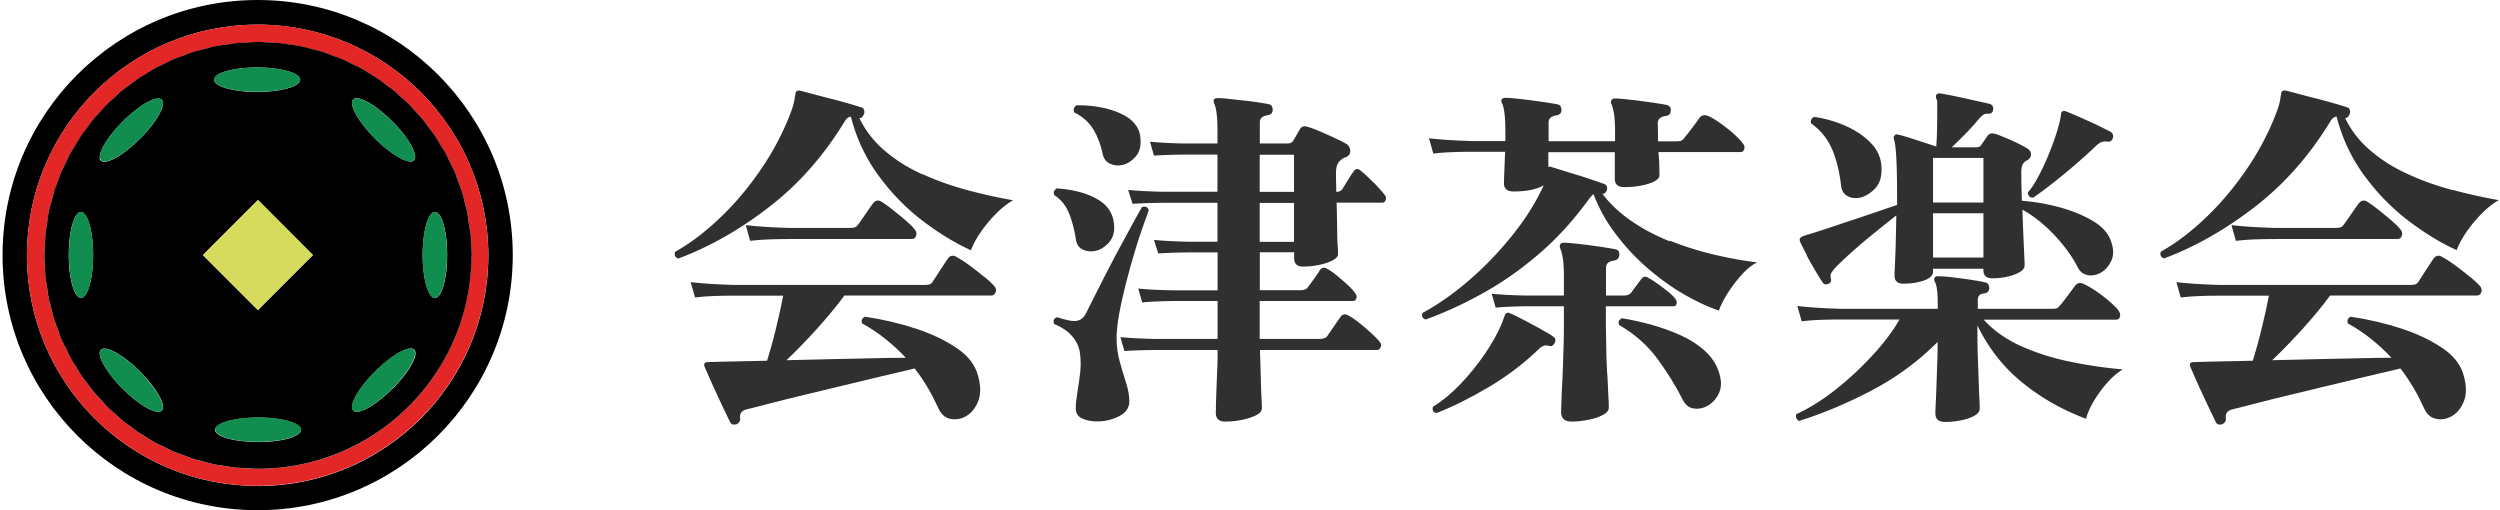
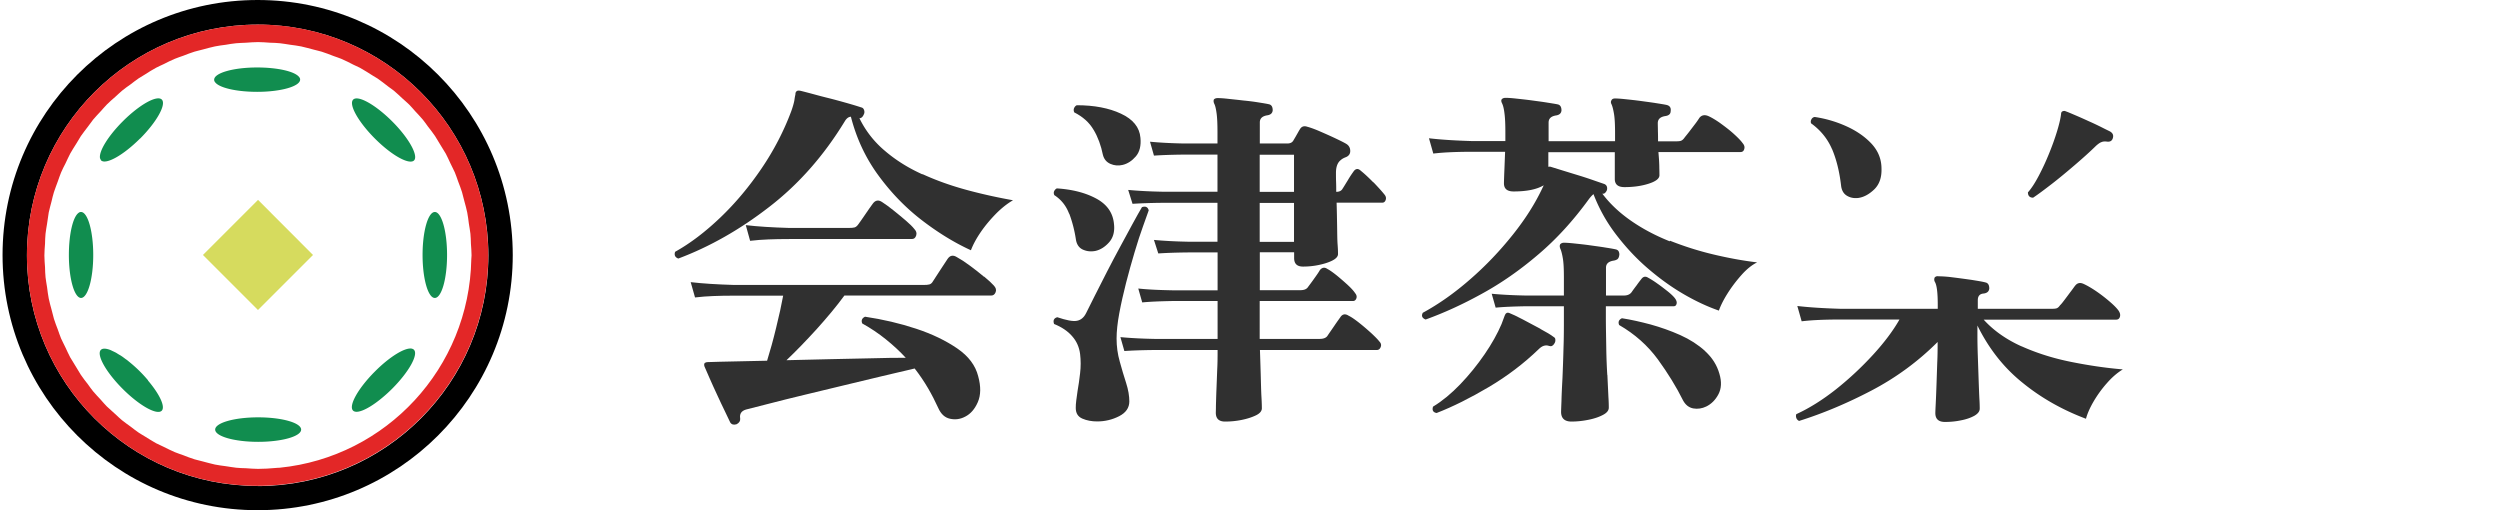
<svg xmlns="http://www.w3.org/2000/svg" height="40" width="196">
  <g fill="none">
    <path d="M9.04 7.59c.18-.16.35-.33.54-.49-.19.15-.36.33-.54.49zm2.35-1.77c.28-.18.56-.36.86-.52-.29.16-.57.34-.86.52zm-1.16.78c.21-.16.41-.32.63-.47-.22.15-.42.31-.63.47zm7.47-3.11c.27-.04.54-.1.82-.12-.28.03-.54.08-.82.12zm-3.34.86c.29-.11.58-.23.88-.32-.3.09-.59.21-.88.32zm1.5-.48c.33-.09.65-.18.98-.25-.33.07-.66.17-.98.25zM12.85 5c.28-.14.56-.29.86-.41-.29.12-.57.27-.86.41zm-8.31 9.21c.09-.24.16-.48.26-.71-.1.23-.17.47-.26.71zm.6-1.43c.12-.25.23-.5.36-.75-.13.24-.24.5-.36.75zm.83-1.51c.12-.2.24-.41.37-.61-.13.2-.25.41-.37.61zM6.9 9.9c.13-.18.26-.36.4-.54-.14.17-.27.36-.4.54zm1-1.19c.16-.17.31-.36.48-.53-.17.17-.32.35-.48.53zm22.53-1.95l.45.33c-.14-.12-.3-.22-.45-.33zm1.11.94c.17.16.36.31.53.48-.17-.17-.35-.32-.53-.48zm2.94 3.57c.16.26.32.51.47.77-.14-.26-.31-.51-.47-.77zm-.94-1.37c.19.25.39.49.56.75-.18-.26-.37-.5-.56-.75zm-1-1.19c.2.22.41.43.6.66-.19-.23-.4-.44-.6-.66zM29.21 5.9c.12.08.26.15.38.23-.12-.08-.25-.15-.38-.23zM4.04 15.77c.06-.24.11-.49.19-.73-.07.24-.12.49-.19.73zM22.75 3.49c.28.04.57.07.85.13-.28-.06-.56-.09-.85-.13zm-1.58-.17c.25.01.51.01.76.04-.25-.03-.51-.02-.76-.04zm6.53 1.73l.51.24c-.16-.09-.34-.16-.51-.24zm-1.54-.67c.19.07.39.13.58.21-.19-.08-.39-.14-.58-.21zm-1.58-.51c.21.06.42.1.62.16-.2-.06-.41-.1-.62-.16zm-4.36-.6c-.32 0-.63.03-.95.05.32-.02.63-.05.95-.05zm-4.36 32.9c-.21-.06-.42-.1-.62-.16.2.06.41.1.62.16zm3.41.54c-.25-.01-.51-.01-.76-.04.25.03.51.02.76.04zM3.69 17.52c.04-.29.08-.59.13-.88-.06.29-.09.59-.13.88zm10.67 18.17c-.22-.08-.44-.15-.66-.24.21.09.44.16.66.24zm-2.97-1.47c-.17-.11-.35-.2-.52-.32.17.11.35.21.52.32zm1.46.81c-.2-.1-.41-.19-.61-.29.2.11.41.19.61.29zm138.69-22.65h3.95v3.5h-3.95zm0 4.34h3.95v3.47h-3.95z" />
    <path d="M20.2 38.1c-9.99 0-18.08-8.1-18.08-18.08 0 9.99 8.1 18.09 18.09 18.09s18.09-8.1 18.09-18.09c0 9.99-8.1 18.08-18.09 18.08z" />
    <path d="M20.22 36.76a15.511 15.511 0 00-.01 0zm-2.52-.21c-.28-.04-.57-.07-.85-.13.28.06.56.09.85.13zM4.54 25.82c-.1-.28-.22-.55-.3-.83.09.28.2.55.3.83zm-.5-1.55c-.08-.29-.16-.58-.22-.87.06.3.15.58.22.87zm-.35-1.76c-.04-.26-.09-.52-.12-.78.03.27.08.52.12.78zm-.21-2.49c0 .31.03.61.05.92-.02-.31-.05-.61-.05-.92zm.05-.92c.01-.26.01-.53.04-.79-.03.26-.03.53-.04.79zm2.44 9.67c-.16-.26-.32-.51-.47-.77.14.26.31.51.47.77zm3.07 3.68c-.22-.2-.44-.39-.65-.59.21.21.43.4.65.59zm-3.9-5.2c-.11-.24-.24-.47-.35-.72.1.25.23.48.35.72zm2.76 4.08c-.2-.22-.41-.43-.6-.66.19.23.4.44.6.66zm-1-1.2c-.19-.25-.39-.49-.56-.75.18.26.37.5.56.75zm3.33 3.3c-.22-.16-.45-.32-.66-.49.21.18.44.33.66.49zm88.53-17.52h2.69v3.05h-2.69zM32 12.65c-.61-.12-1.62-.8-2.61-1.78-1.32-1.32-2.08-2.69-1.71-3.06s1.74.39 3.06 1.71c.71.71 1.25 1.43 1.55 2.01-.3-.58-.84-1.3-1.55-2.01-1.32-1.32-2.69-2.08-3.06-1.71s.39 1.74 1.7 3.06c.99.99 2.01 1.67 2.61 1.78zm3.31.13c.11.24.24.47.35.72-.1-.25-.23-.48-.35-.72zM20.24 34.64c-1.86 0-3.37-.43-3.37-.95 0 .53 1.51.96 3.37.96s3.37-.43 3.37-.96c0 .52-1.51.95-3.37.95zM12.69 7.81c.36.38-.4 1.74-1.71 3.06s-2.69 2.08-3.06 1.71c.38.38 1.74-.39 3.06-1.7 1.32-1.32 2.08-2.69 1.71-3.06zm-4.82 4.68s-.04-.06-.04-.09c0 .04.03.06.04.09zm29.05 6.61c.02.31.05.61.05.92 0-.31-.03-.62-.05-.92zm61.84-6.97h2.69v2.91h-2.69zM11.61 29.82zm22.48-13.2c.53 0 .96 1.51.96 3.37s-.43 3.37-.96 3.37-.96-1.51-.96-3.37c0 1.86.43 3.37.96 3.37s.96-1.51.96-3.37-.43-3.37-.96-3.37zm-1.82 10.71c.08.01.14.04.19.09.37.38-.39 1.74-1.71 3.06 1.32-1.32 2.08-2.69 1.71-3.06a.31.31 0 00-.19-.09zM9.63 30.48c-1.32-1.32-2.08-2.69-1.71-3.06.14-.14.42-.12.79.03-.37-.15-.65-.17-.79-.03-.37.38.39 1.75 1.71 3.06 1.32 1.32 2.69 2.08 3.06 1.71-.37.37-1.74-.39-3.06-1.71zM6.35 16.62a.28.28 0 00-.19.07.37.37 0 01.19-.07c.53 0 .96 1.51.96 3.37s-.43 3.37-.96 3.37-.96-1.51-.96-3.37c0 1.86.43 3.37.96 3.37s.96-1.51.96-3.37-.43-3.37-.96-3.37zM16.86 6.44a.37.37 0 01-.07-.19c0-.53 1.51-.96 3.37-.96 1.63 0 2.99.33 3.3.76-.31-.44-1.67-.77-3.3-.77-1.86 0-3.37.43-3.37.96 0 .07.03.13.07.2zM8.83 27.51c.09.04.17.08.27.13-.1-.05-.18-.09-.27-.13zM36.4 15.77c.08.29.16.58.22.87-.06-.3-.15-.58-.22-.87z" />
-     <path d="M21.94 36.68c8.34-.85 14.86-7.82 15.02-16.34-.16 8.53-6.68 15.49-15.02 16.34zM9.86 28.15zm26.9-10.63c.04.26.09.52.12.78-.03-.27-.08-.52-.12-.78zm-.85-3.31c.1.28.22.55.3.83-.09-.28-.2-.55-.3-.83zM9.33 27.79c.07.04.13.08.2.12-.07-.05-.13-.08-.2-.12z" />
  </g>
  <path d="M77.15 21.7c-.35-.3-.73-.59-1.12-.88s-.73-.51-1.01-.66c-.3-.19-.54-.14-.73.14-.13.21-.32.49-.56.85s-.44.67-.59.91c-.07.13-.17.21-.28.24s-.26.04-.45.04H57.54c-1.33-.04-2.46-.11-3.39-.22l.34 1.2c.49-.06.96-.09 1.43-.11s1.01-.03 1.62-.03h3.86c-.13.71-.31 1.54-.55 2.51-.23.96-.47 1.82-.71 2.59l-3.67.08-1.01.03c-.06 0-.12.02-.2.06-.06.06-.07.15-.03.28.09.22.23.54.41.94s.37.84.59 1.3c.21.47.42.89.6 1.27.19.38.33.68.42.88.11.17.28.21.5.14.21-.11.3-.26.28-.45-.06-.36.09-.59.45-.7.45-.11 1.07-.27 1.88-.48.8-.21 1.7-.43 2.69-.67s2.01-.49 3.07-.74c1.05-.25 2.07-.5 3.04-.73s1.82-.43 2.55-.6c.39.5.74 1.02 1.05 1.55s.57 1.05.8 1.55c.21.47.51.75.92.84s.81.04 1.2-.17c.41-.21.74-.58.98-1.13s.25-1.23.03-2.03c-.21-.84-.75-1.57-1.64-2.18s-1.96-1.13-3.23-1.55-2.6-.73-4-.94c-.24.11-.32.29-.22.53.67.37 1.29.79 1.86 1.25s1.09.94 1.55 1.44c-.77 0-1.67.01-2.7.04-1.04.03-2.13.05-3.28.07s-2.27.05-3.37.08c.77-.73 1.55-1.54 2.37-2.44.81-.9 1.54-1.77 2.17-2.63h11.51c.17 0 .28-.09.35-.27s.01-.35-.15-.52c-.15-.17-.4-.4-.76-.7zm-15.29-2.96h9.63c.17 0 .28-.09.34-.28s0-.35-.14-.5c-.15-.19-.38-.42-.7-.69s-.64-.54-.97-.8-.61-.47-.85-.62c-.3-.21-.55-.16-.76.14-.15.21-.34.47-.56.8s-.41.59-.56.8c-.09.13-.19.21-.29.24s-.26.04-.46.04h-4.68c-1.34-.04-2.47-.11-3.39-.22l.34 1.23c.49-.06.96-.09 1.43-.11s1.01-.03 1.62-.03z" fill="#303030" />
  <path d="M72.32 13.67c-1.11-.5-2.1-1.12-2.95-1.85a7.747 7.747 0 01-1.99-2.55c.15 0 .27-.11.36-.34.04-.09.04-.2 0-.31s-.11-.18-.22-.2c-.21-.07-.56-.18-1.05-.32-.5-.14-1.03-.29-1.6-.43s-1.06-.28-1.48-.39-.65-.17-.69-.17c-.13-.02-.22 0-.28.08-.04.04-.06.11-.06.22-.02.08-.05.22-.08.45-.04.22-.12.51-.25.87-.58 1.55-1.35 3.04-2.32 4.47s-2.04 2.71-3.22 3.84-2.36 2.03-3.56 2.7c-.09.26 0 .44.25.53 2.45-.92 4.82-2.26 7.13-4.05 2.31-1.78 4.28-4.02 5.92-6.71.13-.22.29-.35.48-.36.43 1.68 1.14 3.21 2.14 4.58s2.14 2.55 3.43 3.54 2.57 1.77 3.84 2.35c.17-.45.43-.93.78-1.44s.76-.99 1.2-1.44c.45-.45.89-.79 1.32-1.04-1.18-.21-2.38-.47-3.6-.8s-2.39-.74-3.5-1.25zm35.35.63c-.39-.4-.72-.7-.98-.91-.22-.21-.42-.18-.59.08-.11.15-.26.37-.43.66-.18.29-.31.51-.41.66-.09.17-.26.25-.5.25 0-.26 0-.51-.01-.76s-.01-.49-.01-.73c0-.48.13-.82.39-1.01.07-.07.19-.14.34-.2.26-.09.39-.26.39-.5s-.1-.43-.31-.56c-.22-.13-.53-.28-.91-.46s-.77-.35-1.16-.52-.72-.29-.98-.36c-.26-.09-.46-.03-.59.2-.06.09-.14.24-.25.43-.11.2-.2.34-.25.43-.09.17-.25.25-.48.25h-2.16V9.6c0-.32.2-.5.59-.56.26-.04.4-.17.42-.39 0-.28-.1-.44-.31-.48-.17-.04-.43-.08-.8-.14-.36-.06-.76-.11-1.18-.15-.42-.05-.81-.09-1.18-.13-.36-.04-.64-.06-.83-.06-.15 0-.25.04-.31.11-.04.09-.03.21.03.34.07.13.13.38.18.74s.07.85.07 1.47v.9h-2.63c-1.05-.02-1.93-.07-2.66-.14l.31 1.09c.6-.04 1.38-.07 2.35-.08h2.63v2.91h-4.34c-1.03-.02-1.91-.07-2.66-.14l.34 1.09c.6-.04 1.38-.07 2.35-.08h4.31v3.05h-2.32c-1.03-.02-1.91-.07-2.66-.14l.34 1.06c.6-.04 1.38-.07 2.35-.08h2.3v2.97H91.9c-1.05-.02-1.93-.06-2.66-.14l.31 1.09c.6-.06 1.38-.09 2.35-.11h3.56v2.97H90.5c-1.05-.02-1.93-.07-2.66-.14l.31 1.09c.6-.04 1.38-.07 2.35-.08h4.96c0 .47 0 .98-.03 1.53-.02.55-.04 1.07-.06 1.57-.02.49-.03.91-.04 1.25 0 .34-.01.52-.01.56 0 .47.24.7.73.7.43 0 .86-.04 1.3-.13s.81-.21 1.12-.36.46-.34.46-.55c0-.06 0-.35-.03-.87s-.04-1.13-.06-1.82-.04-1.32-.06-1.88h9.16c.15 0 .25-.08.31-.24s.02-.3-.11-.43c-.13-.17-.35-.39-.64-.66-.3-.27-.61-.54-.94-.8s-.6-.45-.83-.56c-.26-.17-.48-.13-.64.11-.09.13-.26.36-.49.7s-.41.59-.52.76-.32.25-.62.25h-4.7V23.6h7.31c.13 0 .22-.07.27-.21s.01-.28-.1-.41c-.11-.17-.3-.38-.57-.63s-.56-.5-.85-.74c-.3-.24-.55-.42-.76-.53-.22-.15-.42-.11-.59.11-.07.13-.22.35-.43.64-.21.3-.38.52-.49.67-.11.17-.31.25-.59.25h-3.19v-2.97h2.69v.45c0 .45.23.67.7.67.41 0 .83-.04 1.25-.13s.77-.2 1.06-.35.43-.32.43-.5c0-.09 0-.34-.03-.73s-.03-.88-.04-1.47-.02-1.2-.04-1.83h3.58c.13 0 .22-.07.27-.22s.01-.29-.1-.42c-.19-.24-.48-.56-.87-.97zm-6.22 4.66h-2.69v-3.05h2.69zm0-3.92h-2.69v-2.91h2.69zm-17.62 1.71c.23.62.41 1.29.52 2.02.06.39.24.66.55.8s.64.17.99.1c.39-.09.75-.32 1.06-.67s.45-.82.39-1.4c-.07-.9-.54-1.57-1.39-2.03s-1.88-.72-3.09-.8c-.09.04-.16.11-.21.21s-.04.21.01.32c.54.35.93.84 1.16 1.46z" fill="#303030" />
  <path d="M87.79 28.35c-.17-.59-.25-1.19-.25-1.81 0-.56.07-1.22.21-1.97.14-.76.32-1.55.53-2.38s.44-1.63.67-2.41.45-1.45.66-2.03.35-1 .45-1.26c-.07-.26-.25-.35-.53-.25-.19.32-.43.75-.73 1.3s-.63 1.15-.98 1.81c-.35.65-.71 1.32-1.05 1.99s-.66 1.29-.94 1.85l-.67 1.34c-.17.35-.41.56-.73.62s-.83-.04-1.54-.28c-.26.07-.35.25-.25.53.6.24 1.07.56 1.41.95.35.39.56.86.63 1.4.06.5.06 1.01 0 1.51s-.12.97-.2 1.4c-.04.26-.07.5-.1.73-.03.22-.04.42-.04.59 0 .41.17.69.52.84s.73.22 1.16.22c.62 0 1.19-.14 1.72-.41s.8-.66.8-1.16c0-.43-.08-.91-.25-1.44s-.34-1.09-.5-1.68zm-2.05-18.17c.34.57.58 1.23.73 1.97.09.34.29.57.59.7s.62.16.95.08c.39-.09.74-.32 1.04-.67s.42-.84.36-1.46c-.07-.82-.58-1.45-1.53-1.89-.94-.44-2.1-.66-3.46-.66-.09.04-.16.11-.21.22s-.04.22.01.34c.67.34 1.18.79 1.51 1.36zm47.95 17.35c-.55-.5-1.2-.92-1.96-1.26s-1.53-.61-2.32-.83c-.79-.21-1.54-.38-2.25-.49-.24.11-.32.29-.22.53 1.23.71 2.24 1.61 3.04 2.7.79 1.09 1.45 2.16 1.97 3.21.19.35.45.56.8.63.35.06.69.01 1.02-.15.39-.19.71-.5.95-.95s.27-.99.08-1.62c-.19-.67-.56-1.26-1.11-1.76zm-12.92-1.75c-.47-.25-.93-.5-1.39-.74s-.81-.41-1.05-.5c-.11-.04-.2-.03-.25.03-.04.02-.07.08-.11.17l-.25.67c-.32.75-.76 1.54-1.33 2.37s-1.2 1.61-1.9 2.34-1.41 1.32-2.14 1.76c-.09.28 0 .45.28.5 1.29-.5 2.66-1.19 4.1-2.04 1.45-.86 2.75-1.85 3.91-2.97.26-.26.53-.35.81-.25.17.06.31 0 .42-.2.06-.09.08-.19.07-.29 0-.1-.05-.17-.13-.21-.22-.17-.57-.38-1.04-.63z" fill="#303030" />
  <path d="M130.91 18.92c-1.1-.44-2.11-.97-3.02-1.6s-1.67-1.34-2.27-2.14c.09.02.17 0 .24-.08.06-.07.11-.15.13-.22.04-.22-.03-.37-.2-.45-.17-.06-.44-.15-.81-.28s-.79-.27-1.25-.41-.88-.27-1.27-.39l-.87-.27a.34.34 0 00-.2 0v-1.15h5.21v2.1c0 .43.25.64.76.64.71 0 1.34-.09 1.9-.27s.84-.4.84-.66c0-.04 0-.23-.01-.59 0-.35-.03-.77-.07-1.23h6.44c.15 0 .25-.08.29-.24.05-.16 0-.31-.13-.46-.15-.21-.39-.45-.71-.74s-.68-.56-1.05-.83c-.37-.26-.69-.45-.95-.56-.28-.11-.5-.06-.67.14-.06.09-.16.25-.32.46l-.48.63c-.16.21-.29.36-.38.48-.09.13-.19.21-.28.24s-.22.04-.39.04h-1.4c0-.28 0-.54-.01-.78 0-.24-.01-.46-.01-.64 0-.32.2-.5.59-.56.28-.04.42-.17.42-.39.04-.26-.07-.42-.31-.48-.17-.04-.44-.08-.81-.14s-.77-.11-1.2-.17-.83-.1-1.2-.14-.65-.06-.84-.06c-.15 0-.24.05-.28.14-.06.09-.06.2 0 .31.07.15.14.41.2.78s.08.87.08 1.48v.64h-5.21V9.61c0-.32.2-.5.59-.56.26-.04.4-.17.42-.39 0-.28-.1-.44-.31-.48-.19-.04-.46-.08-.83-.14-.36-.06-.77-.11-1.2-.17-.44-.06-.84-.1-1.2-.14s-.64-.06-.83-.06c-.15 0-.25.04-.31.11s-.05.19.03.34c.07.15.14.41.18.77.05.36.07.86.07 1.5v.67h-2.6c-1.33-.04-2.46-.11-3.39-.22l.34 1.2c.49-.06.97-.09 1.44-.11a39.6 39.6 0 011.64-.03H118l-.06 1.53c-.02.5-.03.81-.03.94 0 .43.25.64.76.64 1.03 0 1.81-.16 2.35-.48 0 .02-.02.07-.06.14-.58 1.25-1.37 2.5-2.37 3.75s-2.1 2.41-3.32 3.47c-1.21 1.06-2.45 1.94-3.72 2.63-.13.24-.06.42.22.53 1.44-.52 2.91-1.19 4.41-2.02 1.5-.82 2.97-1.84 4.41-3.07 1.44-1.22 2.76-2.67 3.98-4.35.13-.17.25-.3.36-.39.43 1.12 1.01 2.17 1.75 3.14s1.55 1.85 2.45 2.63 1.83 1.46 2.8 2.03 1.91 1.01 2.83 1.33c.13-.37.35-.82.67-1.33s.69-1 1.11-1.47.83-.79 1.22-.98c-1.1-.13-2.24-.34-3.42-.62s-2.31-.64-3.42-1.08z" fill="#303030" />
  <path d="M126.01 29.39c-.04-.68-.07-1.41-.08-2.18s-.03-1.54-.03-2.28v-.92h5.32c.11 0 .19-.06.22-.18.04-.12 0-.25-.08-.38-.11-.17-.31-.36-.59-.59-.28-.22-.56-.44-.85-.64-.29-.21-.53-.35-.71-.45-.21-.13-.38-.09-.53.11-.07.09-.2.25-.36.48-.17.22-.3.4-.39.53-.13.19-.34.28-.62.28h-1.4v-2.18c0-.32.21-.5.62-.56.11-.02.21-.06.28-.11.07-.06.12-.16.14-.31.02-.09 0-.19-.04-.29-.05-.1-.15-.16-.29-.18-.17-.04-.43-.08-.8-.14-.36-.06-.76-.11-1.18-.17s-.82-.1-1.19-.14-.65-.06-.84-.06c-.11 0-.21.04-.28.11-.06.09-.06.21 0 .36.07.15.14.41.2.77s.08.86.08 1.5v1.4h-3c-1.05-.02-1.93-.07-2.66-.14l.31 1.09c.6-.06 1.38-.09 2.35-.11h3v.92c0 .75 0 1.53-.03 2.35-.02.82-.05 1.6-.08 2.34-.04.74-.07 1.35-.08 1.83-.02.49-.03.76-.03.84 0 .5.27.76.81.76.45 0 .9-.05 1.34-.14.45-.09.83-.22 1.13-.38.31-.16.46-.35.46-.57 0-.11 0-.4-.03-.85-.02-.46-.05-1.03-.08-1.71zm32.49-2.23c-1.2-.54-2.2-1.24-2.98-2.1h10.39c.15 0 .25-.08.29-.22.05-.15.01-.31-.1-.48-.15-.21-.39-.45-.73-.74s-.69-.56-1.06-.81-.69-.43-.95-.55c-.28-.13-.5-.08-.67.14-.06.07-.16.22-.32.43s-.32.43-.48.64-.28.37-.38.46c-.09.13-.18.21-.27.24-.08.03-.22.04-.41.04h-5.77v-.67c0-.34.16-.51.48-.53.26-.04.4-.17.42-.39 0-.28-.1-.44-.31-.48-.22-.06-.59-.12-1.09-.2-.5-.07-1-.14-1.5-.2a9.44 9.44 0 00-1.11-.08.28.28 0 00-.28.11c-.04.13-.03.24.03.34.15.26.22.86.22 1.79v.31h-7.62c-1.33-.04-2.45-.11-3.39-.22l.34 1.2c.49-.06.97-.09 1.44-.11s1.02-.03 1.64-.03h4.59c-.5.88-1.19 1.8-2.07 2.76s-1.84 1.86-2.88 2.69c-1.05.83-2.09 1.49-3.14 1.97-.04.11-.03.22.01.32s.12.17.21.21c1.85-.58 3.74-1.37 5.67-2.38s3.66-2.28 5.19-3.81c0 .47 0 1-.03 1.61l-.06 1.78c-.02.58-.04 1.07-.06 1.47s-.03.64-.03.71c0 .47.25.7.76.7.43 0 .85-.04 1.27-.13.42-.08.77-.21 1.04-.36.27-.16.41-.34.41-.55 0-.11 0-.39-.03-.84-.02-.45-.04-.97-.06-1.55l-.06-1.76c-.02-.59-.03-1.08-.03-1.47v-.9c.88 1.79 2.05 3.29 3.53 4.48 1.47 1.2 3.14 2.14 4.98 2.83.11-.41.31-.86.6-1.36.29-.49.63-.97 1.04-1.43.4-.46.82-.82 1.25-1.08-1.33-.11-2.68-.31-4.07-.59s-2.69-.69-3.89-1.23zm.91-11.67c.39-.26.87-.62 1.44-1.06s1.17-.94 1.79-1.47 1.19-1.04 1.69-1.53c.17-.15.31-.25.43-.29.12-.05.26-.06.41-.04.26.04.42-.06.48-.28.06-.21 0-.37-.2-.5-.11-.06-.33-.16-.64-.32-.32-.16-.67-.33-1.06-.5-.39-.18-.75-.34-1.08-.48s-.56-.24-.71-.29c-.07-.04-.15-.04-.24-.01-.08.03-.13.1-.13.21-.04.34-.14.78-.31 1.34s-.38 1.15-.63 1.76c-.25.62-.52 1.2-.81 1.75s-.57.99-.85 1.3c0 .28.14.42.42.42zm-15.78-3.81c.34.8.58 1.75.71 2.86.04.37.19.64.45.8s.56.22.9.18c.43-.06.84-.28 1.25-.67.4-.39.59-.93.57-1.62 0-.75-.26-1.39-.77-1.95-.51-.55-1.17-1.01-1.96-1.37s-1.63-.61-2.51-.74c-.11.02-.2.08-.25.18-.06.1-.07.21-.03.32.75.54 1.29 1.21 1.64 2.02z" fill="#303030" />
-   <path d="M141.62 19.98c.21.4.44.8.67 1.19s.44.73.63 1.01c.09.13.24.15.45.06.09-.04.15-.1.17-.18s.02-.16 0-.24c-.04-.17-.03-.3.03-.41.06-.1.15-.23.28-.38l.03-.03c.35-.37.81-.8 1.36-1.29s1.13-.98 1.75-1.48 1.18-.95 1.68-1.34c-.02 1.36-.05 2.46-.08 3.28-.04.82-.06 1.3-.06 1.43 0 .43.23.64.7.64.6 0 1.13-.08 1.61-.25s.71-.4.71-.7v-.22h3.95v.11c0 .43.23.64.7.64.39 0 .78-.04 1.18-.13s.71-.21.97-.36.38-.33.38-.52c0-.09 0-.36-.03-.8-.02-.44-.04-.97-.07-1.61-.03-.63-.05-1.29-.07-1.96.9.5 1.74 1.18 2.53 2.02s1.4 1.69 1.83 2.55c.17.3.41.48.71.55s.61.03.91-.1c.39-.17.71-.48.95-.94s.24-1 0-1.64c-.22-.62-.7-1.14-1.43-1.57s-1.58-.78-2.56-1.05-1.97-.44-2.98-.52c-.02-.43-.03-.83-.04-1.22 0-.38-.01-.72-.01-1.02 0-.41.09-.68.28-.81.02-.04.07-.08.17-.11.21-.13.31-.28.31-.46s-.07-.32-.22-.43c-.19-.13-.44-.27-.77-.43s-.66-.31-.99-.45c-.34-.14-.62-.25-.84-.32-.28-.07-.48-.02-.59.17-.08.11-.16.23-.25.36s-.18.25-.25.36-.21.17-.42.17h-1.88c.35-.34.73-.71 1.13-1.12s.7-.75.91-1.01c.19-.21.33-.35.43-.42s.22-.1.35-.08c.26 0 .4-.1.42-.31.04-.22-.04-.37-.22-.45-.15-.04-.41-.1-.77-.18s-.77-.17-1.2-.27c-.44-.09-.84-.18-1.2-.25s-.63-.12-.8-.14c-.13 0-.22.05-.28.14-.02.04-.02.12 0 .25.02.02.03.04.03.06.04.06.06.13.06.22v.34c0 .39 0 .91-.01 1.55s-.03 1.18-.07 1.61c-.32-.11-.68-.23-1.08-.36s-.78-.25-1.13-.36-.63-.19-.81-.22c-.11-.04-.19-.02-.22.06-.09.06-.12.15-.08.28.17.5.25 1.91.25 4.23v.95c-.34.11-.78.26-1.33.45s-1.14.39-1.78.6c-.63.21-1.26.42-1.88.63s-1.16.38-1.62.53c-.13.04-.26.08-.39.11-.13.04-.24.08-.34.11-.13.06-.21.11-.25.17-.06.06-.06.16 0 .31.13.28.3.62.52 1.02zm9.93-7.6h3.95v3.5h-3.95zm0 4.34h3.95v3.47h-3.95zm40.75-1.81c-1.22-.33-2.39-.74-3.5-1.25-1.11-.5-2.1-1.12-2.95-1.85a7.747 7.747 0 01-1.99-2.55c.15 0 .27-.11.36-.34.04-.09.04-.2 0-.31s-.11-.18-.22-.2c-.21-.07-.56-.18-1.05-.32-.5-.14-1.03-.29-1.6-.43s-1.06-.28-1.48-.39-.65-.17-.69-.17c-.13-.02-.22 0-.28.08-.04.04-.06.11-.06.22-.02.08-.05.22-.08.45-.04.22-.12.51-.25.87-.58 1.55-1.35 3.04-2.32 4.47s-2.04 2.71-3.22 3.84-2.36 2.03-3.56 2.7c-.09.26 0 .44.25.53 2.45-.92 4.82-2.26 7.13-4.05 2.31-1.78 4.28-4.02 5.92-6.71.13-.22.29-.35.48-.36.43 1.68 1.14 3.21 2.14 4.58s2.14 2.55 3.43 3.54 2.57 1.77 3.84 2.35c.17-.45.43-.93.78-1.44s.76-.99 1.2-1.44c.45-.45.89-.79 1.32-1.04-1.18-.21-2.38-.47-3.6-.8z" fill="#303030" />
-   <path d="M178.34 18.74h9.63c.17 0 .28-.09.34-.28s0-.35-.14-.5c-.15-.19-.38-.42-.7-.69s-.64-.54-.97-.8-.61-.47-.85-.62c-.3-.21-.55-.16-.76.14-.15.21-.34.47-.56.8s-.41.59-.56.8c-.09.13-.19.21-.29.24s-.26.04-.46.04h-4.68c-1.34-.04-2.47-.11-3.39-.22l.34 1.23c.49-.06.96-.09 1.43-.11s1.01-.03 1.62-.03zm15.29 2.96c-.35-.3-.73-.59-1.12-.88s-.73-.51-1.01-.66c-.3-.19-.54-.14-.73.14-.13.21-.32.49-.56.85s-.44.67-.59.91c-.07.13-.17.21-.28.24s-.26.04-.45.04h-14.87c-1.33-.04-2.46-.11-3.39-.22l.34 1.2c.49-.06.96-.09 1.43-.11s1.01-.03 1.62-.03h3.86c-.13.71-.31 1.54-.55 2.51-.23.96-.47 1.82-.71 2.59l-3.67.08-1.01.03c-.06 0-.12.02-.2.06-.06.06-.07.15-.03.28.09.22.23.54.41.94s.37.84.59 1.3c.21.47.42.89.6 1.27.19.38.33.68.42.88.11.17.28.21.5.14.21-.11.3-.26.28-.45-.06-.36.09-.59.45-.7.45-.11 1.07-.27 1.88-.48.8-.21 1.7-.43 2.69-.67s2.01-.49 3.07-.74c1.05-.25 2.07-.5 3.04-.73s1.82-.43 2.55-.6c.39.5.74 1.02 1.05 1.55s.57 1.05.8 1.55c.21.47.51.75.92.84s.81.04 1.2-.17c.41-.21.74-.58.98-1.13s.25-1.23.03-2.03c-.21-.84-.75-1.57-1.64-2.18s-1.96-1.13-3.23-1.55-2.6-.73-4-.94c-.24.11-.32.29-.22.53.67.37 1.29.79 1.86 1.25s1.09.94 1.55 1.44c-.77 0-1.67.01-2.7.04-1.04.03-2.13.05-3.28.07s-2.27.05-3.37.08c.77-.73 1.55-1.54 2.37-2.44.81-.9 1.54-1.77 2.17-2.63h11.51c.17 0 .29-.09.35-.27.07-.18.01-.35-.15-.52-.15-.17-.4-.4-.76-.7z" fill="#303030" />
-   <path d="M20.2 0C9.15 0 .2 8.95.2 20s8.95 20 20 20 20-8.95 20-20-8.95-20-20-20zm0 38.1c-9.99 0-18.09-8.1-18.09-18.08 0-10 8.1-18.09 18.09-18.09s18.08 8.1 18.09 18.09c0 9.99-8.1 18.09-18.09 18.09z" />
+   <path d="M20.2 0C9.15 0 .2 8.95.2 20s8.95 20 20 20 20-8.95 20-20-8.95-20-20-20m0 38.1c-9.99 0-18.09-8.1-18.09-18.08 0-10 8.1-18.09 18.09-18.09s18.08 8.1 18.09 18.09c0 9.99-8.1 18.09-18.09 18.09z" />
  <path d="M20.2 1.93c-9.99 0-18.09 8.09-18.09 18.08 0 9.99 8.1 18.08 18.08 18.08s18.09-8.1 18.09-18.08c0-9.99-8.1-18.08-18.09-18.09zm16.77 18.09c0 .11-.01.21-.02.31-.16 8.53-6.68 15.5-15.02 16.34-.11.01-.22 0-.33.02-.45.04-.91.07-1.37.07-.32 0-.63-.03-.95-.05-.25-.01-.51-.01-.76-.04-.28-.03-.54-.08-.82-.12s-.57-.07-.85-.13c-.33-.07-.66-.17-.98-.25-.21-.06-.42-.1-.62-.16-.3-.09-.59-.21-.88-.32-.22-.08-.44-.15-.66-.24-.29-.12-.57-.27-.86-.41-.2-.1-.41-.19-.61-.29-.29-.16-.57-.34-.86-.52-.17-.11-.35-.2-.52-.32-.22-.15-.42-.31-.63-.47-.22-.16-.45-.32-.66-.49-.19-.15-.36-.33-.54-.49-.22-.2-.44-.39-.65-.59-.17-.17-.32-.35-.48-.53-.2-.22-.41-.43-.6-.66-.14-.17-.27-.36-.4-.54-.19-.25-.39-.49-.56-.75-.13-.2-.25-.41-.37-.61-.16-.26-.32-.51-.47-.77-.13-.24-.24-.5-.36-.75-.11-.24-.24-.47-.35-.72-.1-.23-.17-.47-.26-.71-.1-.28-.22-.55-.3-.83-.07-.24-.12-.49-.19-.73-.08-.29-.16-.58-.22-.87s-.09-.59-.13-.88c-.04-.26-.09-.52-.12-.78s-.03-.53-.04-.79c-.02-.31-.05-.61-.05-.92 0-.31.03-.62.05-.92.01-.26.01-.53.04-.79.03-.27.08-.52.12-.78.04-.29.08-.59.13-.88.06-.3.15-.58.22-.87.06-.24.11-.49.19-.73.09-.28.2-.55.3-.83.09-.24.16-.48.26-.71.1-.25.23-.48.35-.72.12-.25.23-.5.36-.75.14-.26.31-.51.47-.77.12-.2.24-.41.37-.61.18-.26.37-.5.56-.75.13-.18.26-.36.4-.54.19-.23.4-.44.6-.66.16-.17.31-.36.48-.53.21-.21.43-.4.65-.59.18-.16.35-.33.54-.49.21-.18.44-.33.66-.49.21-.16.41-.32.63-.47.17-.11.35-.21.52-.32.28-.18.56-.36.86-.52.2-.11.41-.19.61-.29.28-.14.56-.29.86-.41.21-.09.44-.16.66-.24.29-.11.58-.23.88-.32.2-.06.41-.1.62-.16.33-.09.65-.18.98-.25.28-.06.56-.09.85-.13.27-.04.54-.1.82-.12.25-.03.51-.02.76-.04.32-.02.63-.05.95-.05.32 0 .63.03.95.05.25.01.51.01.76.04.28.03.54.08.82.12s.57.07.85.13c.33.07.66.17.98.25.21.06.42.1.62.16.33.1.64.23.96.35.19.07.39.13.58.21.33.14.64.3.95.46l.51.24c.34.19.67.4 1 .61.12.08.26.15.38.23.29.2.57.42.84.63l.45.33c.23.19.44.4.66.6.17.16.36.31.53.48s.32.35.48.53c.2.22.41.43.6.66.14.17.27.36.4.54.19.25.39.49.56.75.13.2.25.41.37.61.16.26.32.51.47.77.13.24.24.5.36.75.11.24.24.47.35.72.1.23.17.47.26.71.1.28.22.55.3.83.07.24.12.49.19.73.08.29.16.58.22.87s.09.59.13.88c.04.26.09.52.12.78s.03.53.04.79c.02.31.05.61.05.92z" fill="#e32727" />
-   <path d="M36.88 18.31c-.03-.27-.08-.52-.12-.78-.04-.29-.08-.59-.13-.88-.06-.3-.15-.58-.22-.87-.06-.24-.11-.49-.19-.73-.09-.28-.2-.55-.3-.83-.09-.24-.16-.48-.26-.71-.1-.25-.23-.48-.35-.72-.12-.25-.23-.5-.36-.75-.14-.26-.31-.51-.47-.77-.12-.2-.24-.41-.37-.61-.18-.26-.37-.5-.56-.75-.13-.18-.26-.36-.4-.54-.19-.23-.4-.44-.6-.66-.16-.17-.31-.36-.48-.53s-.35-.32-.53-.48c-.22-.2-.43-.41-.66-.6-.14-.12-.3-.22-.45-.33-.28-.21-.55-.43-.84-.63-.12-.08-.25-.15-.38-.23-.33-.21-.66-.42-1-.61-.16-.09-.34-.16-.51-.24-.32-.16-.63-.32-.95-.46-.19-.08-.39-.14-.58-.21-.32-.12-.63-.25-.96-.35-.2-.06-.41-.1-.62-.16-.33-.09-.65-.18-.98-.25-.28-.06-.56-.09-.85-.13-.27-.04-.54-.1-.82-.12-.25-.03-.51-.02-.76-.04-.32-.02-.63-.05-.95-.05-.32 0-.63.03-.95.05-.25.01-.51.01-.76.04-.28.03-.54.08-.82.12s-.57.07-.85.13c-.33.07-.66.17-.98.25-.21.06-.42.1-.62.16-.3.09-.59.21-.88.32-.22.08-.44.15-.66.24-.29.12-.57.27-.86.41-.2.1-.41.19-.61.29-.29.16-.57.34-.86.52-.17.11-.35.2-.52.32-.22.15-.42.31-.63.47-.22.16-.45.32-.66.49-.19.15-.36.33-.54.49-.22.2-.44.39-.65.59-.17.17-.32.35-.48.53-.2.22-.41.43-.6.66-.14.17-.27.36-.4.54-.19.25-.39.49-.56.75-.13.2-.25.41-.37.61-.16.26-.32.51-.47.77-.13.24-.24.5-.36.75-.11.24-.24.47-.35.72-.1.23-.17.47-.26.71-.1.28-.22.55-.3.83-.07.24-.12.49-.19.73-.08.29-.16.58-.22.87s-.09.59-.13.88c-.04.26-.09.52-.12.78s-.03.53-.04.79c-.02.31-.05.61-.05.92 0 .31.03.62.05.92.01.26.01.53.04.79.03.27.08.52.12.78.04.29.08.59.13.88.06.3.15.58.22.87.06.24.11.49.19.73.09.28.2.55.3.83.09.24.16.48.26.71.1.25.23.48.35.72.12.25.23.5.36.75.14.26.31.51.47.77.12.2.24.41.37.61.18.26.37.5.56.75.13.18.26.36.4.54.19.23.4.44.6.66.16.17.31.36.48.53.21.21.43.4.65.59.18.16.35.33.54.49.21.18.44.33.66.49.21.16.41.32.63.47.17.11.35.21.52.32.28.18.56.36.86.52.2.11.41.19.61.29.28.14.56.29.86.41.21.09.44.16.66.24.29.11.58.23.88.32.2.06.41.1.62.16.33.09.65.18.98.25.28.06.56.09.85.13.27.04.54.1.82.12.25.03.51.02.76.04.32.02.63.05.95.05.47 0 .92-.03 1.38-.07.11 0 .22 0 .33-.02 8.34-.85 14.86-7.82 15.02-16.34 0-.11.02-.21.02-.31 0-.31-.03-.62-.05-.92-.01-.26-.01-.53-.04-.79zM20.16 5.29c1.63 0 2.99.33 3.3.77.05.06.07.13.07.19 0 .53-1.51.96-3.37.96-1.63 0-2.99-.33-3.3-.76a.306.306 0 01-.07-.2c0-.53 1.51-.96 3.37-.96zM6.35 23.36c-.53 0-.96-1.51-.96-3.37 0-1.63.33-2.99.76-3.3.06-.05.13-.07.19-.07.53 0 .96 1.51.96 3.37s-.43 3.37-.96 3.37zm6.33 8.83c-.38.38-1.74-.39-3.06-1.71s-2.08-2.69-1.71-3.06c.14-.14.42-.12.79.03l.12.06c.09.04.17.08.27.13.08.04.16.1.24.15.07.04.13.08.2.12.11.07.22.16.33.24.05.04.09.06.14.1.06.04.11.1.17.14a10.672 10.672 0 011.44 1.42c.91 1.07 1.38 2.06 1.08 2.37zm-1.71-21.31c-1.32 1.32-2.69 2.08-3.06 1.71s-.03-.06-.04-.09-.04-.06-.04-.09c-.09-.53.64-1.73 1.79-2.88 1.32-1.32 2.69-2.08 3.06-1.71.38.38-.39 1.75-1.71 3.07zm9.26 23.77c-1.86 0-3.37-.42-3.37-.95s1.51-.96 3.37-.96 3.37.43 3.37.96-1.51.96-3.37.96zm-.01-10.34L15.91 20l4.31-4.31L24.53 20zM27.69 7.8c.37-.37 1.74.39 3.06 1.71.71.71 1.25 1.43 1.55 2.01.25.49.33.88.16 1.05-.09.09-.25.12-.45.07-.6-.12-1.62-.8-2.61-1.78-1.32-1.32-2.08-2.69-1.7-3.06zm3.07 22.68a11 11 0 01-.99.88c-.96.75-1.79 1.11-2.07.83-.37-.38.39-1.75 1.71-3.06 1.15-1.15 2.35-1.88 2.88-1.8.08.01.14.04.19.09.38.37-.39 1.75-1.71 3.06zm3.34-7.12c-.53 0-.96-1.51-.96-3.37s.43-3.37.96-3.37.96 1.51.96 3.37-.43 3.37-.96 3.37z" />
  <path d="M16.79 6.25c0 .07.02.13.07.19.31.44 1.67.76 3.3.76 1.86 0 3.37-.43 3.37-.96a.28.28 0 00-.07-.19c-.32-.44-1.67-.76-3.3-.76-1.86 0-3.37.43-3.37.96zm3.45 28.39c1.86 0 3.37-.43 3.37-.96s-1.51-.96-3.37-.96-3.37.43-3.37.96 1.51.96 3.37.96zm13.85-11.28c.53 0 .96-1.51.96-3.37s-.43-3.37-.96-3.37-.96 1.51-.96 3.37.43 3.37.96 3.37zm-27.74 0c.53 0 .96-1.51.96-3.37s-.43-3.37-.96-3.37a.28.28 0 00-.19.07c-.44.31-.76 1.67-.76 3.3 0 1.86.43 3.37.96 3.37zm26.11 4.06s-.11-.08-.19-.09c-.53-.09-1.73.64-2.88 1.8-1.32 1.32-2.08 2.69-1.71 3.06.28.28 1.12-.08 2.07-.83a11 11 0 00.99-.88c1.32-1.32 2.08-2.69 1.71-3.06zm-20.85 2.4a10.672 10.672 0 00-1.44-1.42l-.17-.14c-.05-.04-.09-.07-.14-.1-.11-.08-.22-.17-.33-.24-.07-.05-.13-.08-.2-.12l-.24-.15c-.1-.05-.18-.09-.27-.13l-.12-.06c-.36-.15-.65-.17-.79-.03-.37.37.39 1.74 1.71 3.06s2.69 2.08 3.06 1.71c.3-.31-.17-1.3-1.08-2.37zm-.63-18.95c1.31-1.31 2.07-2.68 1.71-3.06-.37-.38-1.74.38-3.06 1.7-1.16 1.16-1.88 2.35-1.79 2.88 0 .04.03.06.04.09s.02.06.04.09c.37.37 1.74-.39 3.06-1.71zm16.71-3.06c-.37.37.39 1.74 1.71 3.06.99.99 2 1.66 2.61 1.78.2.04.36.02.45-.07.17-.17.09-.56-.16-1.05-.3-.58-.84-1.3-1.55-2.01-1.32-1.32-2.69-2.08-3.06-1.71z" fill="#118d4f" />
  <path d="M20.22 15.68l-4.31 4.31 4.31 4.31h.01l4.31-4.31-4.31-4.32z" fill="#d6db5e" />
</svg>